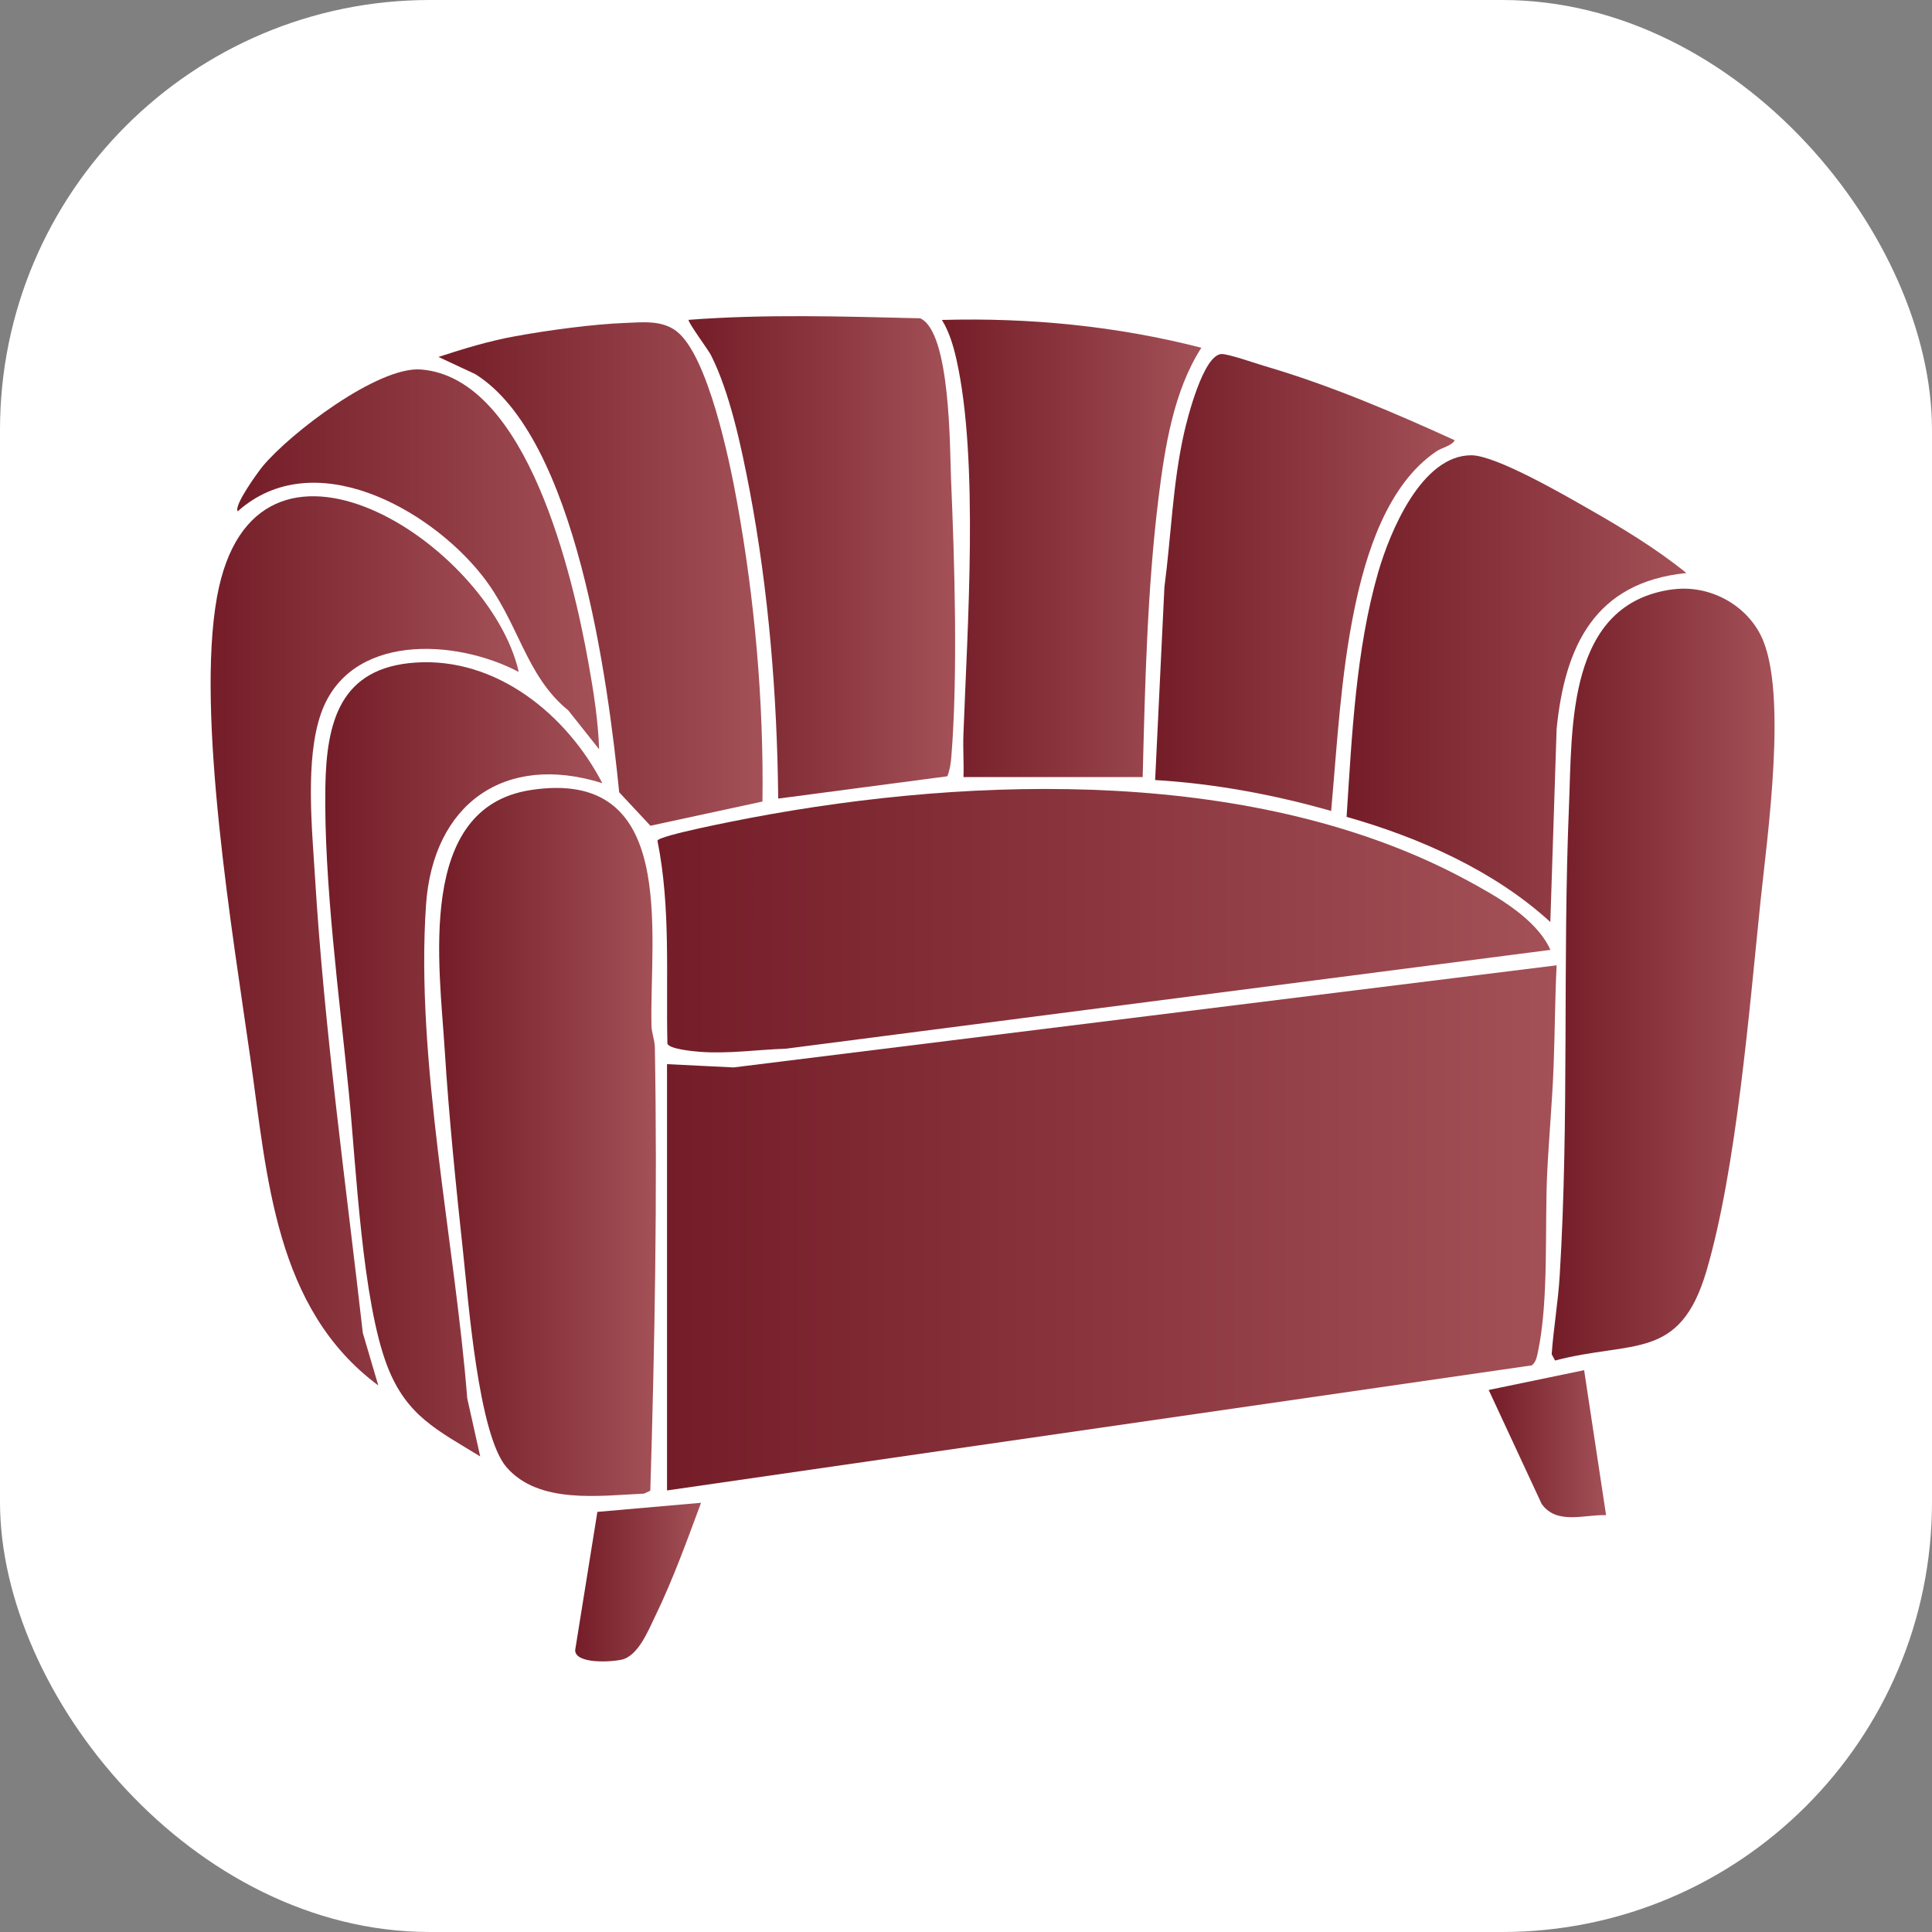
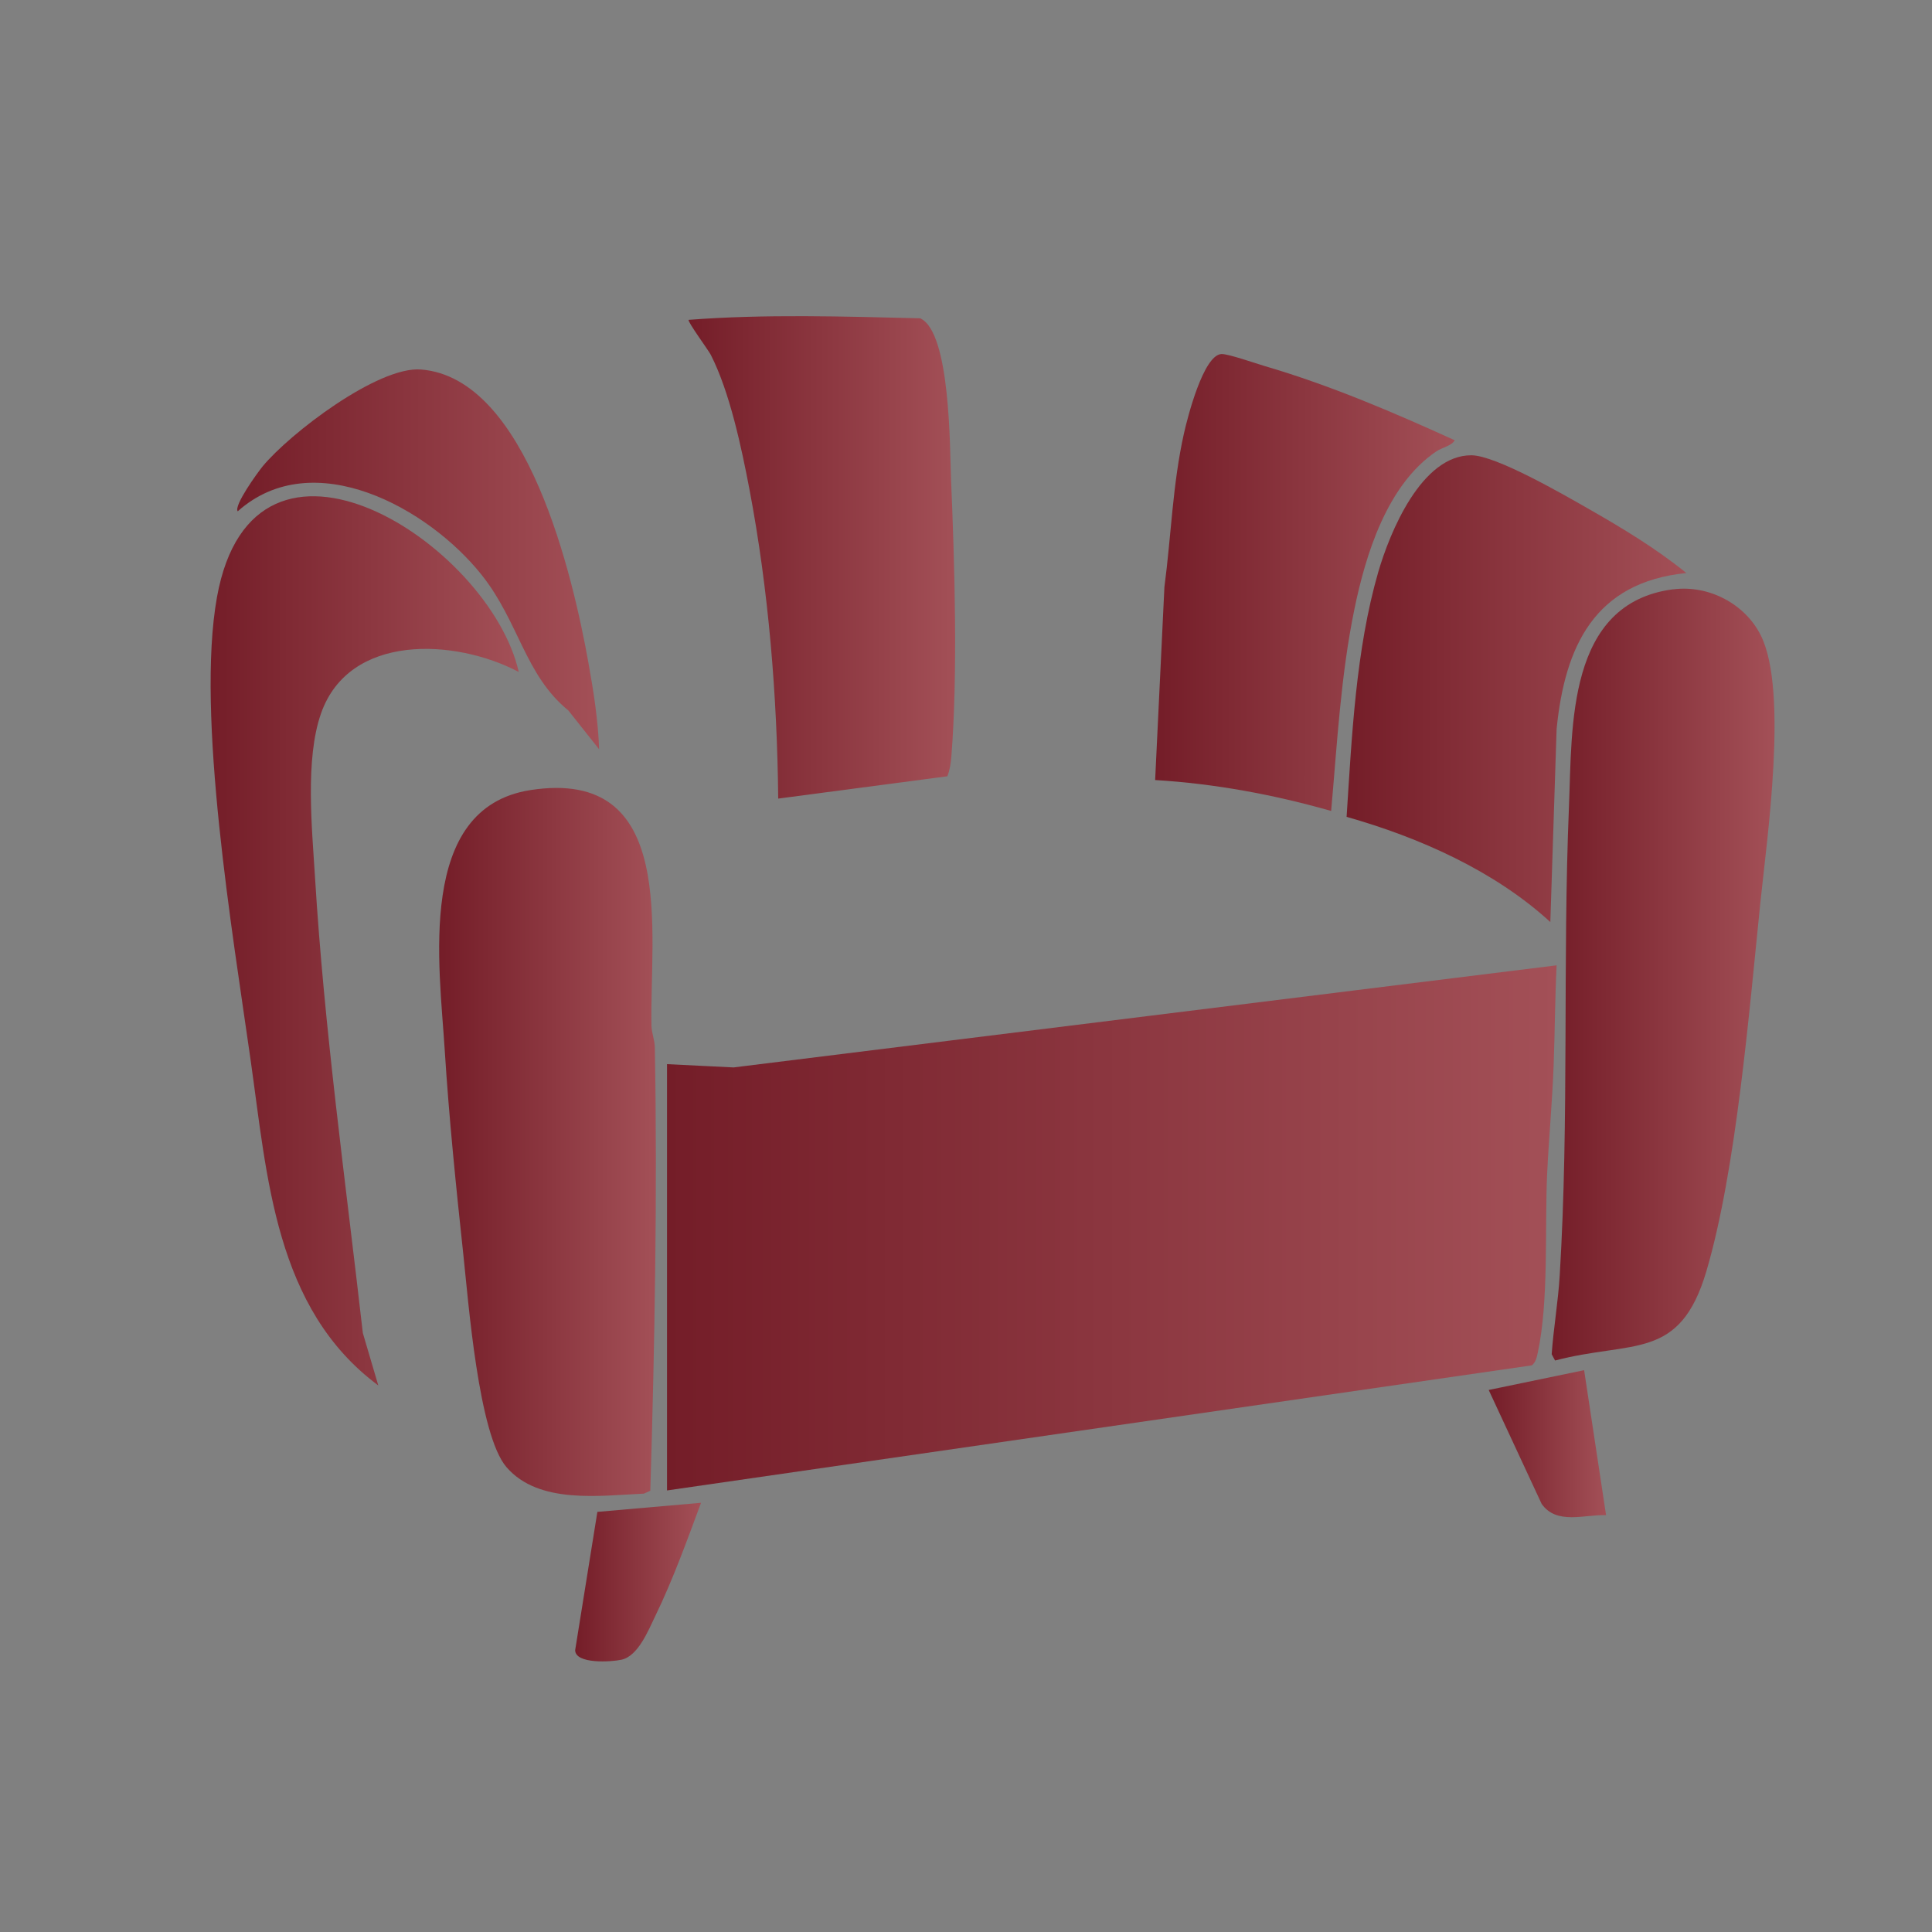
<svg xmlns="http://www.w3.org/2000/svg" xmlns:xlink="http://www.w3.org/1999/xlink" id="Layer_1" data-name="Layer 1" viewBox="0 0 200 200">
  <rect x="0" y="0" width="200" height="200" fill="#808080" stroke="none" />
  <defs>
    <style>
      .cls-1 {
        fill: url(#linear-gradient-13);
      }

      .cls-2 {
        fill: url(#linear-gradient-2);
      }

      .cls-3 {
        fill: url(#linear-gradient-10);
      }

      .cls-4 {
        fill: url(#linear-gradient-12);
      }

      .cls-5 {
        fill: #fff;
      }

      .cls-6 {
        fill: url(#linear-gradient-4);
      }

      .cls-7 {
        fill: url(#linear-gradient-3);
      }

      .cls-8 {
        fill: url(#linear-gradient-5);
      }

      .cls-9 {
        fill: url(#linear-gradient-8);
      }

      .cls-10 {
        fill: url(#linear-gradient-14);
      }

      .cls-11 {
        fill: url(#linear-gradient-7);
      }

      .cls-12 {
        fill: url(#linear-gradient-9);
      }

      .cls-13 {
        fill: url(#linear-gradient-11);
      }

      .cls-14 {
        fill: url(#linear-gradient-6);
      }

      .cls-15 {
        fill: url(#linear-gradient);
      }
    </style>
    <linearGradient id="linear-gradient" x1="69.05" y1="127.11" x2="161.14" y2="127.11" gradientUnits="userSpaceOnUse">
      <stop offset="0" stop-color="#741d28" />
      <stop offset="1" stop-color="#a35057" />
    </linearGradient>
    <linearGradient id="linear-gradient-2" x1="68.07" y1="95.31" x2="160.5" y2="95.31" xlink:href="#linear-gradient" />
    <linearGradient id="linear-gradient-3" x1="45.45" y1="118.21" x2="67.89" y2="118.21" xlink:href="#linear-gradient" />
    <linearGradient id="linear-gradient-4" x1="160.62" y1="100.9" x2="183.7" y2="100.9" xlink:href="#linear-gradient" />
    <linearGradient id="linear-gradient-5" x1="21.8" y1="97.4" x2="53.7" y2="97.4" xlink:href="#linear-gradient" />
    <linearGradient id="linear-gradient-6" x1="71.28" y1="57.7" x2="98.88" y2="57.7" xlink:href="#linear-gradient" />
    <linearGradient id="linear-gradient-7" x1="97.51" y1="56.75" x2="124.37" y2="56.75" xlink:href="#linear-gradient" />
    <linearGradient id="linear-gradient-8" x1="45.39" y1="59.42" x2="78.96" y2="59.42" xlink:href="#linear-gradient" />
    <linearGradient id="linear-gradient-9" x1="139.41" y1="71.3" x2="174.57" y2="71.3" xlink:href="#linear-gradient" />
    <linearGradient id="linear-gradient-10" x1="119.57" y1="60.3" x2="150.59" y2="60.3" xlink:href="#linear-gradient" />
    <linearGradient id="linear-gradient-11" x1="33.67" y1="109.67" x2="62.34" y2="109.67" xlink:href="#linear-gradient" />
    <linearGradient id="linear-gradient-12" x1="24.56" y1="57.89" x2="62.01" y2="57.89" xlink:href="#linear-gradient" />
    <linearGradient id="linear-gradient-13" x1="59.54" y1="163.78" x2="72.57" y2="163.78" xlink:href="#linear-gradient" />
    <linearGradient id="linear-gradient-14" x1="154.11" y1="149.45" x2="166.26" y2="149.45" xlink:href="#linear-gradient" />
  </defs>
-   <rect class="cls-5" width="200" height="200" rx="44.5" ry="44.5" />
  <g>
    <path class="cls-15" d="M161.14,99.93c-.17,3.46-.18,6.94-.31,10.41-.14,3.69-.49,7.48-.67,11.16-.26,5.62.19,13.13-.97,18.53-.11.49-.2.97-.61,1.31l-89.53,12.95v-44.13s6.89.34,6.89.34l85.2-10.57Z" />
-     <path class="cls-2" d="M160.5,98.33l-79.14,10.23c-2.98.1-5.96.55-8.95.32-.73-.06-3.13-.29-3.32-.84-.16-7.02.36-14.09-1.03-21.01.12-.54,8.36-2.12,9.56-2.35,23.47-4.45,52.73-5.2,74.25,6.45,3.07,1.66,7.15,3.94,8.63,7.2Z" />
    <path class="cls-7" d="M54.9,81.79c15.32-2.38,12.33,14.81,12.54,24.4.02.76.33,1.46.35,2.21.27,15.3-.01,30.7-.47,45.92l-.66.3c-4.55.2-10.87,1.13-14.22-2.73-2.91-3.35-3.95-17.16-4.48-22.06-.74-6.86-1.49-14.23-1.92-21.1-.54-8.71-3-25.1,8.87-26.94Z" />
    <path class="cls-6" d="M173.21,61.01c3.66-.48,7.46,1.49,9.09,4.81,2.81,5.72.64,20.81-.06,27.55-1.16,11.24-2.49,27.67-5.59,38.21-2.76,9.35-7.63,7.15-15.67,9.26l-.35-.65c.19-2.7.67-5.44.83-8.14.99-16.24.29-32.42.96-48.6.34-8.2-.25-21.02,10.8-22.45Z" />
    <path class="cls-8" d="M53.7,69.56c-6.56-3.46-17.55-4.04-20.47,4.3-1.66,4.74-.93,11.89-.62,16.96.96,15.75,3.17,31.52,4.95,47.17l1.6,5.43c-10.71-7.95-11.49-21.58-13.23-33.78-1.82-12.85-5.66-35.65-3.47-47.82,3.84-21.33,28.25-5.51,31.24,7.74Z" />
    <path class="cls-14" d="M98.07,80.36l-17.51,2.31c-.11-10.66-.99-21.55-2.98-32.03-.82-4.29-2.03-10.05-4-13.91-.23-.46-2.45-3.47-2.29-3.62,7.92-.61,16.04-.35,23.97-.16,3.15,1.42,3.06,13.51,3.19,16.64.37,8.65.72,20.21.03,28.78-.06.68-.16,1.36-.41,1.99Z" />
-     <path class="cls-11" d="M124.37,35.99c-2.88,4.46-3.79,10.32-4.44,15.55-1.17,9.47-1.4,19.36-1.64,28.9h-18.55c.05-1.44-.06-2.89-.01-4.33.4-11.02,1.63-28.44-.72-38.9-.33-1.45-.73-2.81-1.5-4.09,9.06-.25,18.1.63,26.86,2.88Z" />
-     <path class="cls-9" d="M78.95,82.97l-11.62,2.51-3.23-3.46c-1.15-11.41-4.42-36.76-14.9-43.29l-3.81-1.78c2.61-.85,5.22-1.65,7.93-2.14,3.39-.62,8.01-1.25,11.41-1.38,1.78-.07,3.75-.3,5.25.82,3.3,2.44,5.57,13.56,6.31,17.67,1.84,10.14,2.78,20.75,2.64,31.06Z" />
    <path class="cls-12" d="M174.57,59.32c-9.48.95-12.58,7.57-13.43,16.15l-.65,19.98c-5.8-5.32-13.58-8.76-21.09-10.89.54-8.32.95-17.28,3.27-25.32,1.21-4.17,4.49-12.14,9.66-12.11,2.54.02,9.55,4.08,12.09,5.53,3.49,1.99,7.02,4.12,10.14,6.65Z" />
    <path class="cls-3" d="M150.59,45.58c-.31.57-1.27.73-1.89,1.14-5.1,3.44-7.33,10.65-8.51,16.43-1.4,6.83-1.77,13.86-2.39,20.8-5.92-1.69-12.06-2.83-18.22-3.2l.96-19.98c.7-5.29.85-10.67,2.02-15.89.36-1.62,2.01-8.13,3.88-8.23.67-.04,3.58.98,4.5,1.25,6.75,1.98,13.28,4.77,19.66,7.68Z" />
-     <path class="cls-13" d="M62.34,81.07c-10.1-3.17-17.52,2.15-18.24,12.62-1.1,16.15,2.99,34.89,4.27,51.07l1.34,6.01c-4.43-2.72-7.59-4.17-9.59-9.28-2.63-6.73-3.24-20.6-4-28.3-.98-9.9-2.6-21.91-2.44-31.71.11-6.74,1.51-12.36,9.32-12.89,8.38-.57,15.65,5.37,19.34,12.46Z" />
    <path class="cls-4" d="M62.01,77.55l-3.18-4.01c-4.5-3.66-5.11-9.18-8.98-14.04-5.49-6.89-17.43-13.54-25.24-6.57-.44-.57,2.04-3.99,2.56-4.63,2.81-3.42,11.96-10.41,16.42-10.05,11.04.89,15.74,21.54,17.32,30.34.53,2.94,1.01,5.98,1.11,8.96Z" />
    <path class="cls-1" d="M72.57,155.57c-1.43,3.85-2.92,7.99-4.74,11.73-.7,1.44-1.75,4.12-3.48,4.51-1.06.24-4.79.47-4.81-.98l2.3-14.32,10.72-.94Z" />
    <path class="cls-10" d="M163.99,141.85l2.27,15c-2.22-.09-5.11,1.04-6.67-1.17l-5.48-11.79,9.88-2.05Z" />
  </g>
</svg>